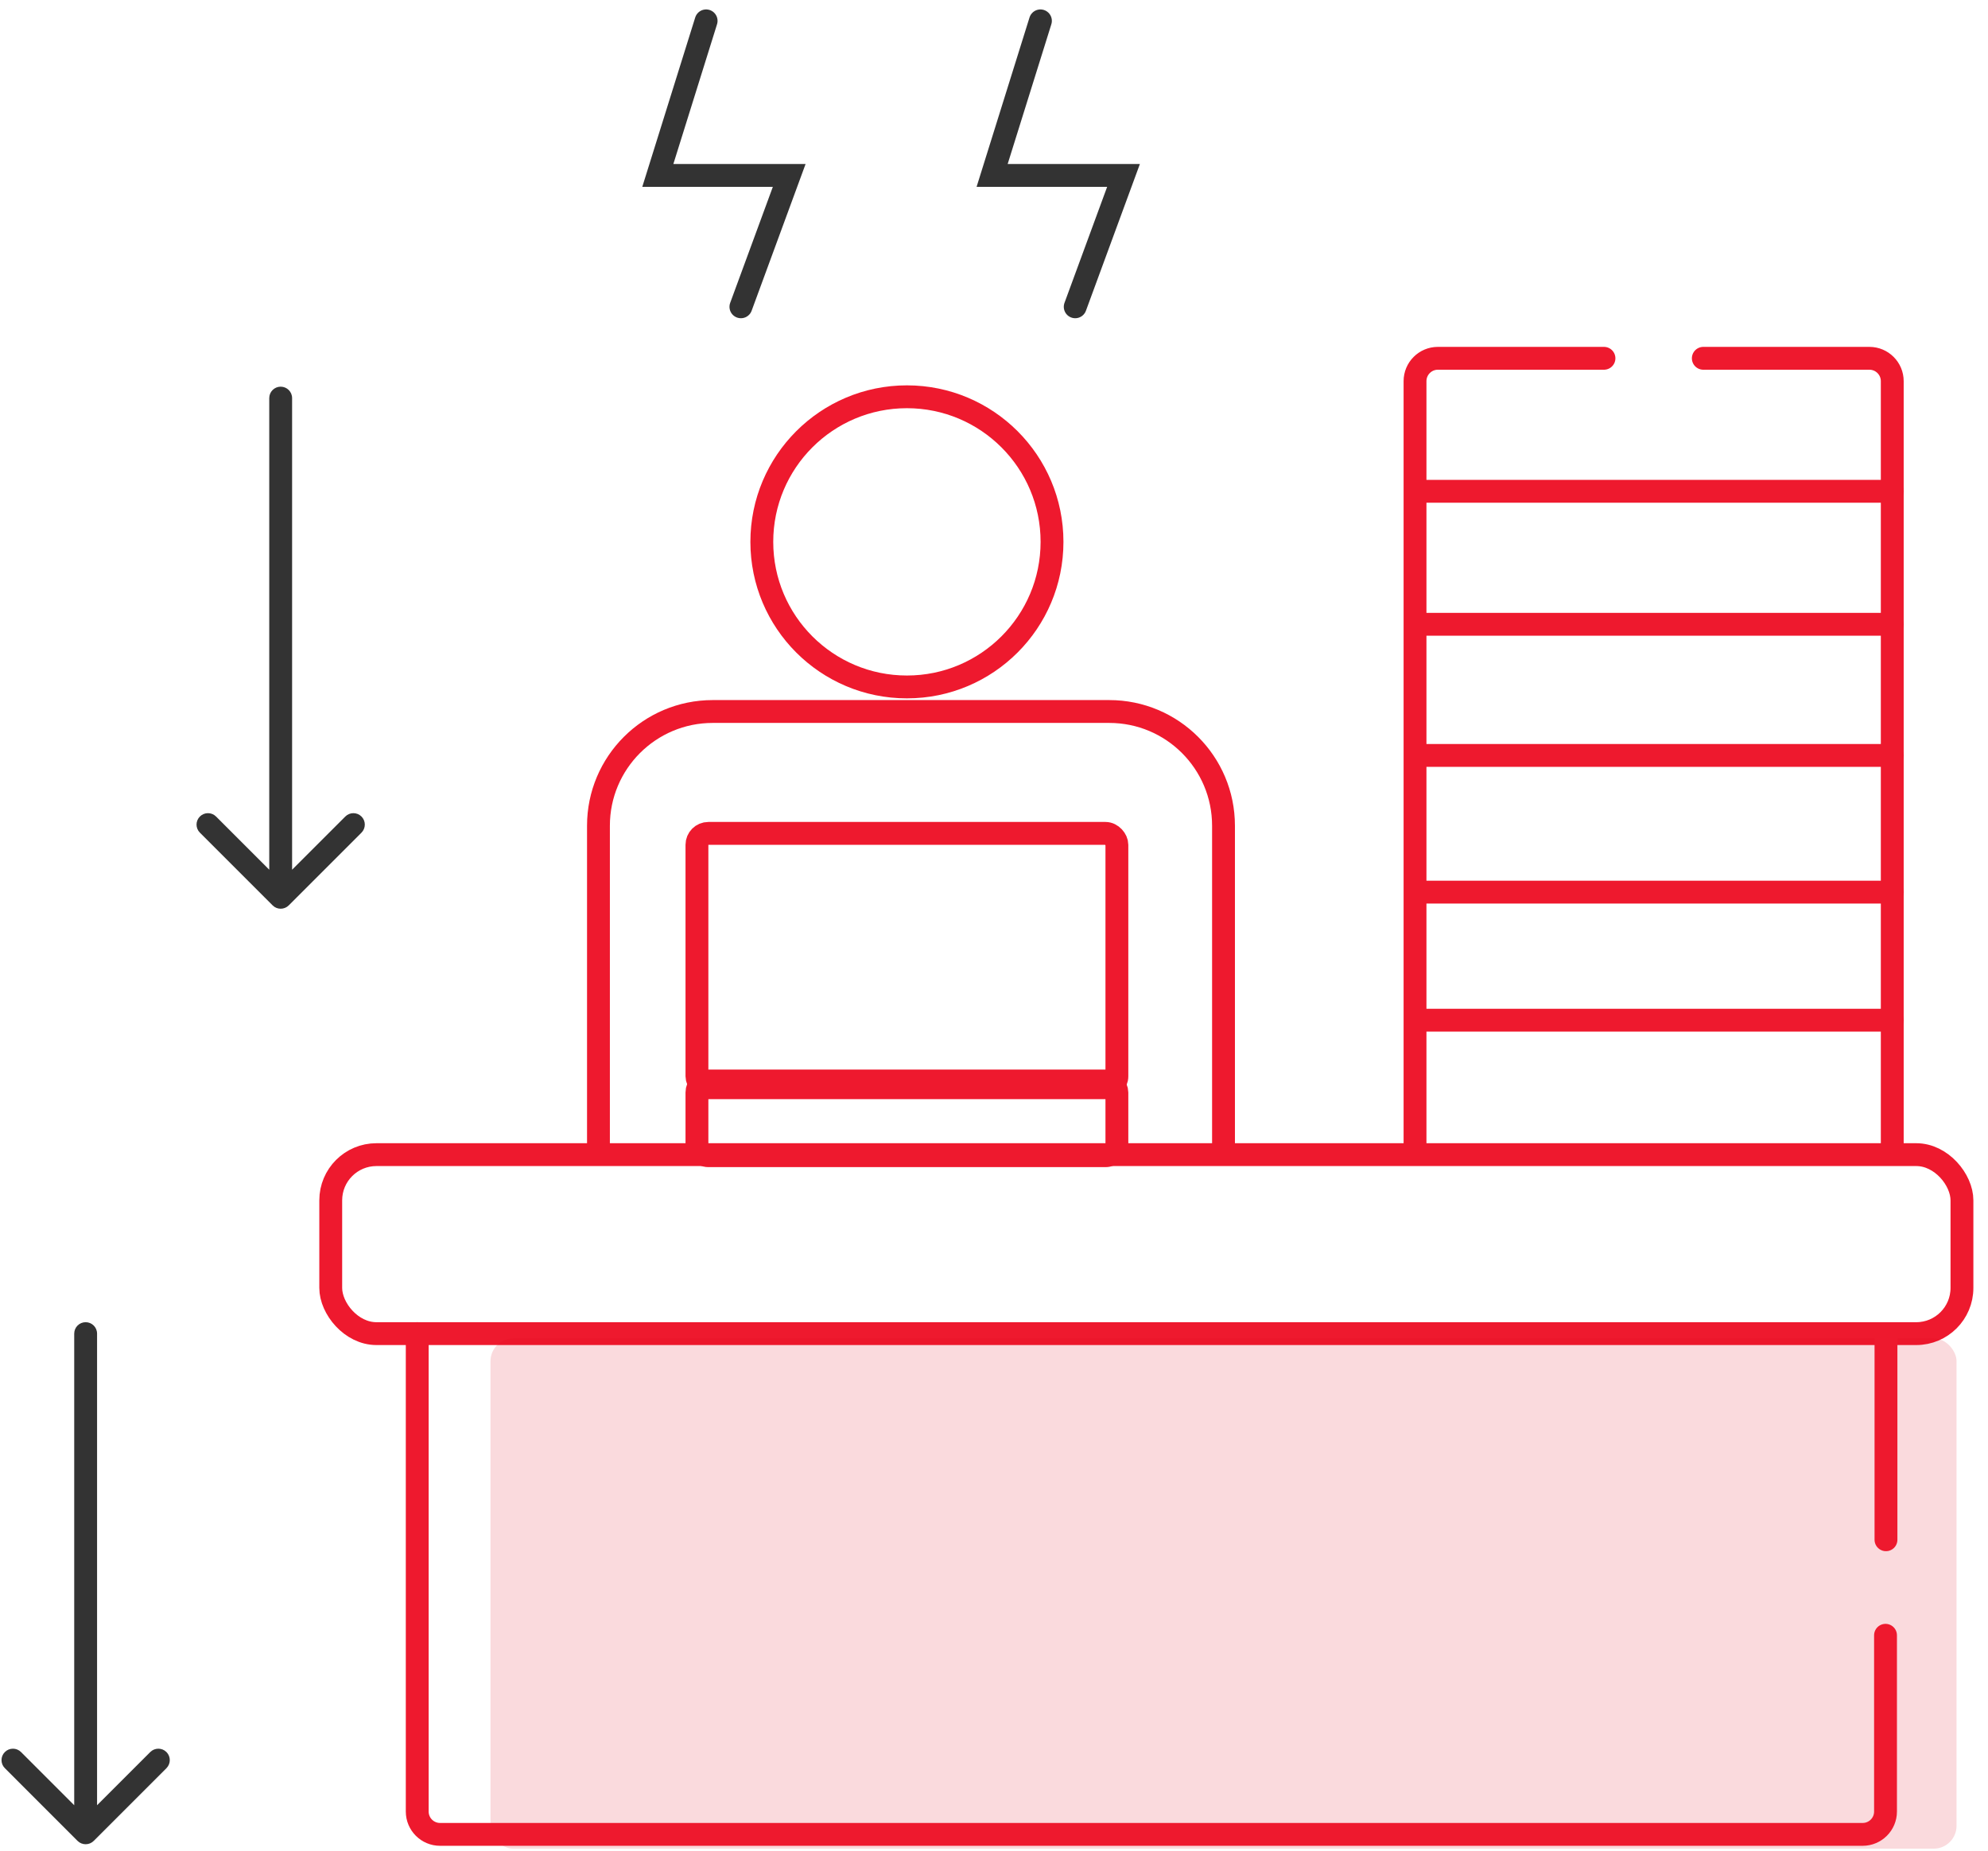
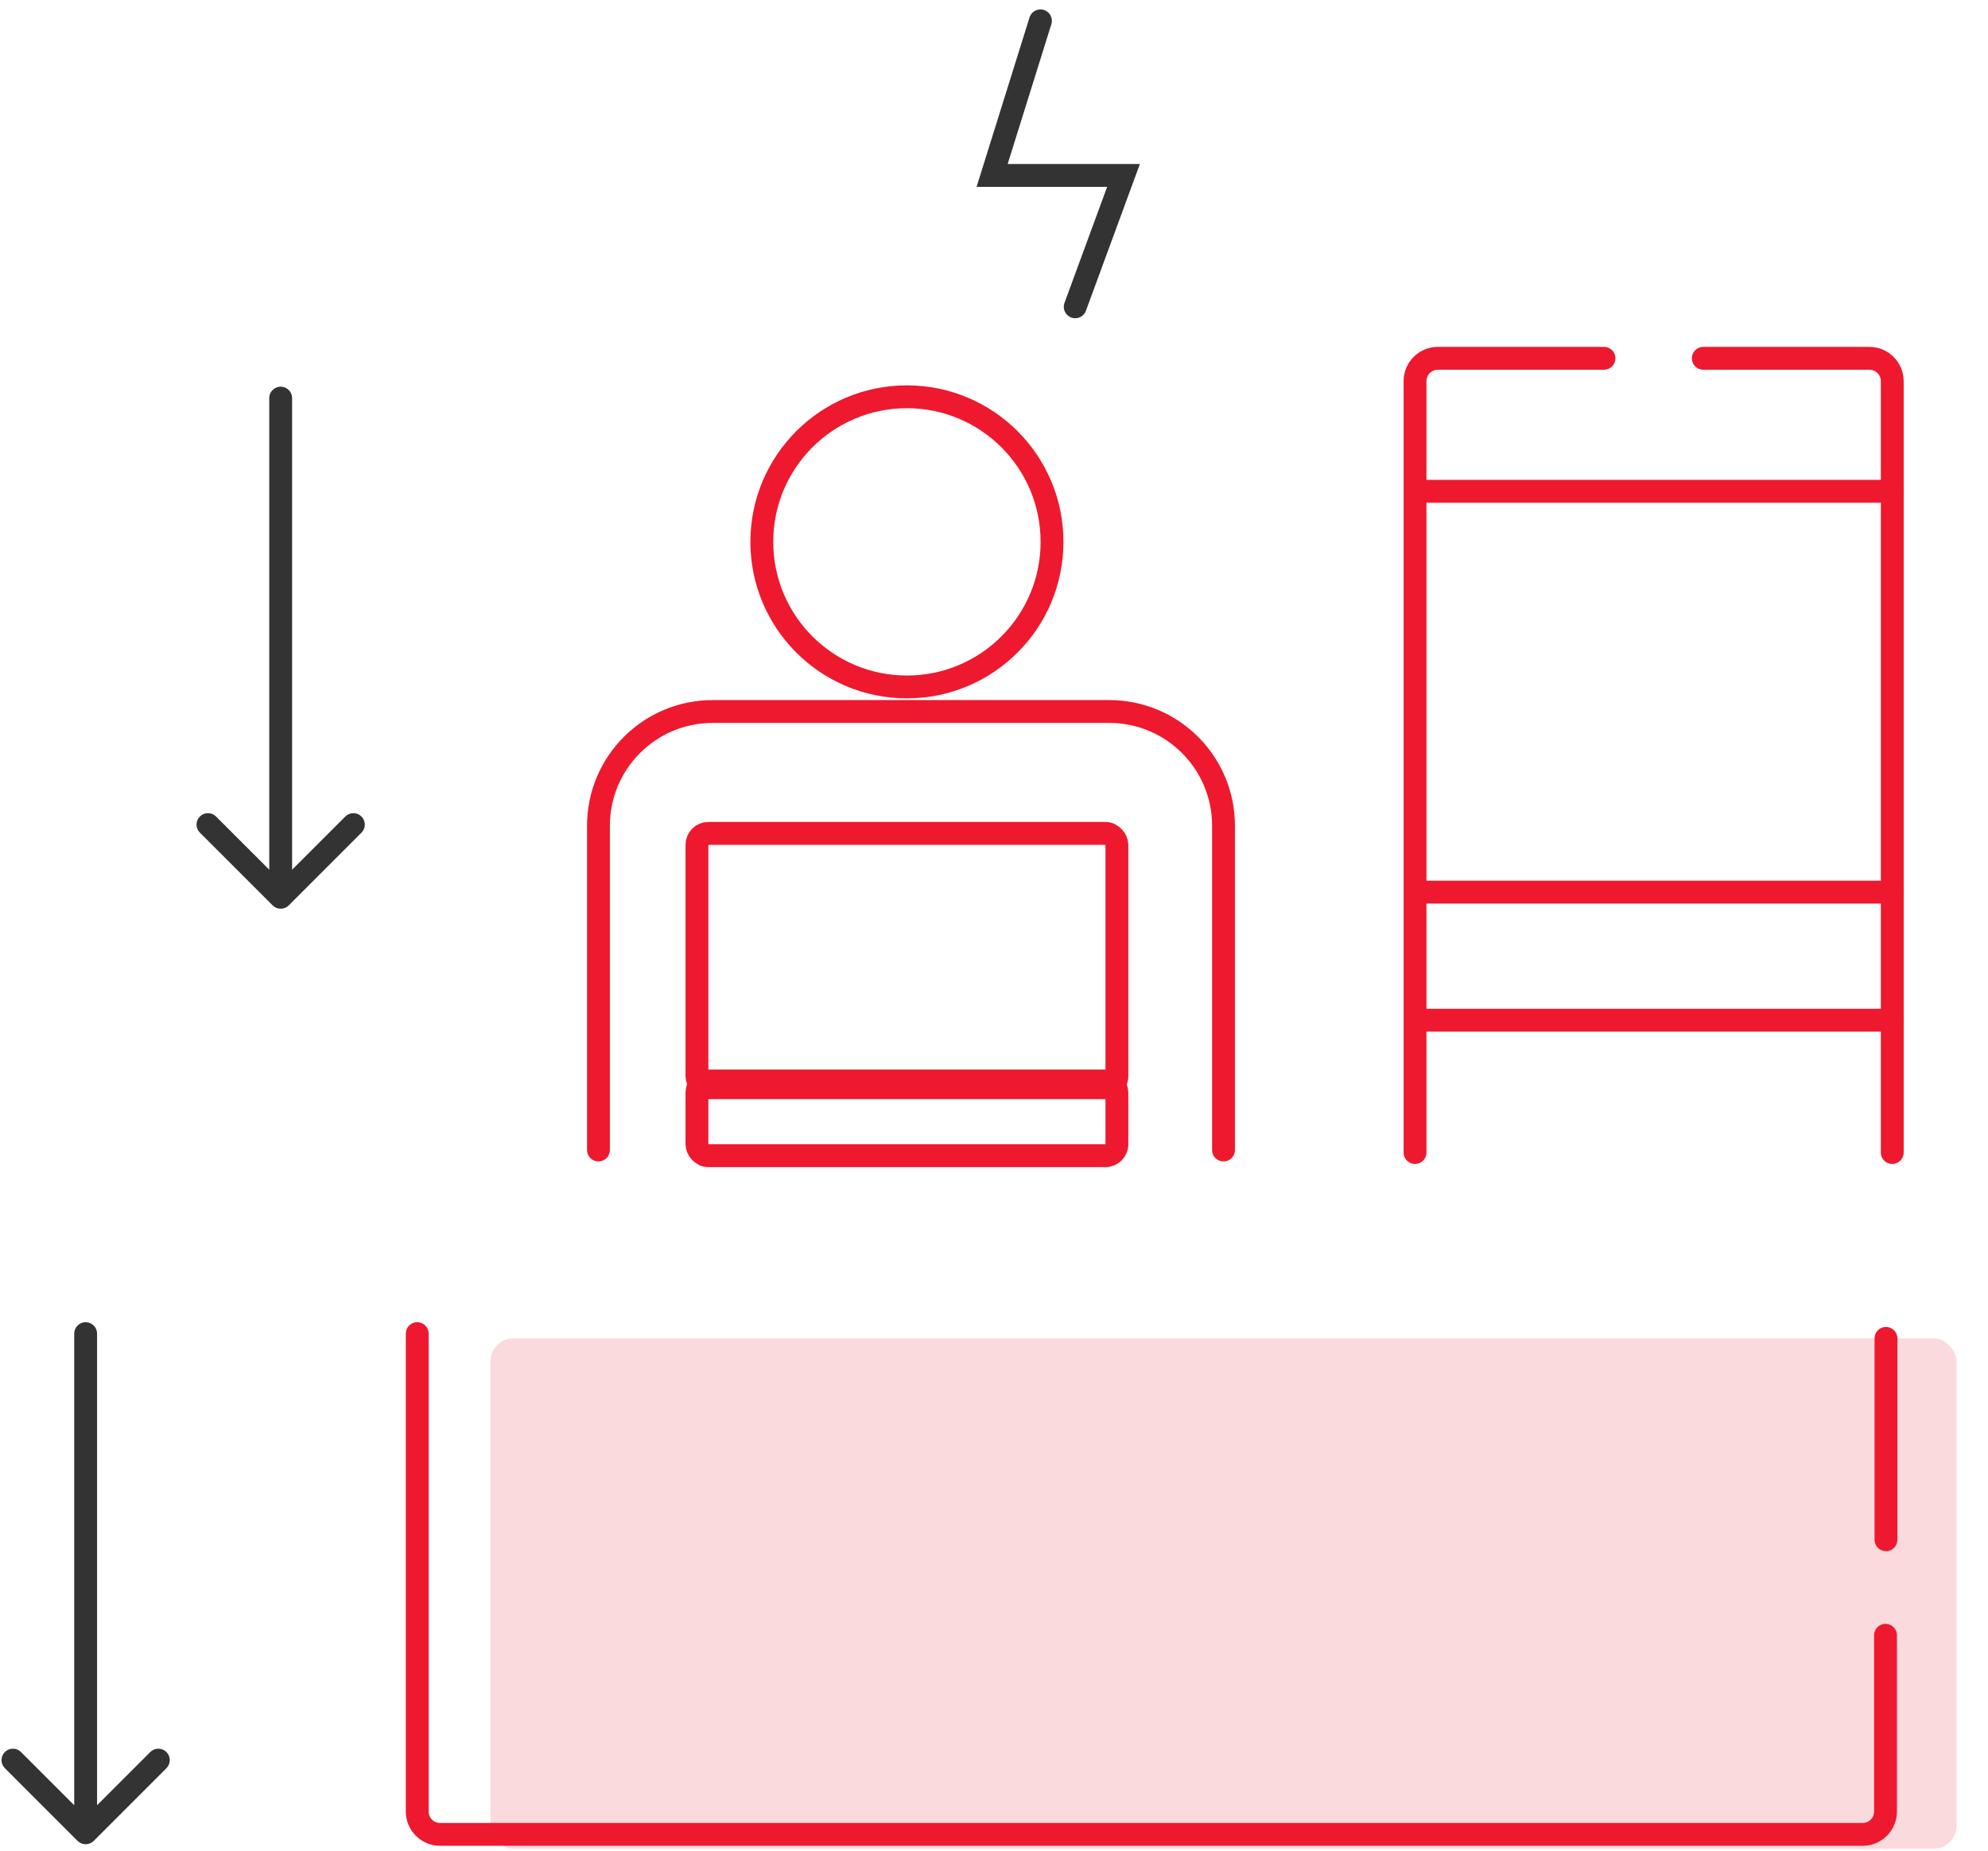
<svg xmlns="http://www.w3.org/2000/svg" width="87" height="81" viewBox="0 0 87 81" fill="none">
-   <rect x="14.474" y="50.536" width="71.386" height="7.834" rx="2" stroke="#EE192E" />
  <rect x="21.465" y="58.578" width="64.158" height="22.335" rx="1" fill="#E00B20" fill-opacity="0.15" />
  <path d="M18.259 58.37V79.287C18.259 79.84 18.706 80.287 19.259 80.287H81.515C82.067 80.287 82.515 79.84 82.515 79.287V71.573" stroke="#EE192E" stroke-linecap="round" />
  <path d="M82.535 67.392L82.535 58.578" stroke="#EE192E" stroke-linecap="round" />
-   <path d="M30.902 0.913L28.788 7.678H31.663H34.538L32.424 13.428" stroke="#333333" stroke-linecap="round" />
  <path d="M45.532 0.913L43.418 7.678H46.293H49.168L47.054 13.428" stroke="#333333" stroke-linecap="round" />
  <circle cx="39.689" cy="23.716" r="6.35" stroke="#EE192E" />
  <path d="M26.19 50.333V36.141C26.19 33.379 28.429 31.141 31.19 31.141H48.544C51.306 31.141 53.544 33.379 53.544 36.141V50.333" stroke="#EE192E" stroke-linecap="round" />
  <path d="M70.194 15.682H62.925C62.373 15.682 61.925 16.13 61.925 16.682V50.444" stroke="#EE192E" stroke-linecap="round" />
  <path d="M74.541 15.682H81.81C82.362 15.682 82.81 16.13 82.81 16.682V50.444" stroke="#EE192E" stroke-linecap="round" />
  <path d="M62.033 21.503H82.814" stroke="#EE192E" stroke-linecap="round" />
-   <path d="M62.033 27.324H82.814" stroke="#EE192E" stroke-linecap="round" />
-   <path d="M62.033 33.063H82.814" stroke="#EE192E" stroke-linecap="round" />
  <path d="M62.033 39.047H82.814" stroke="#EE192E" stroke-linecap="round" />
  <path d="M62.033 44.651H82.814" stroke="#EE192E" stroke-linecap="round" />
  <rect x="30.5" y="36.475" width="18.378" height="11.133" rx="0.5" stroke="#EE192E" />
  <rect x="30.5" y="47.314" width="18.378" height="3.269" rx="0.5" stroke="#EE192E" />
  <path d="M4.248 58.37C4.248 58.093 4.024 57.87 3.748 57.87C3.472 57.87 3.248 58.093 3.248 58.37L4.248 58.37ZM3.394 80.572C3.59 80.767 3.906 80.767 4.102 80.572L7.284 77.39C7.479 77.195 7.479 76.878 7.284 76.683C7.088 76.488 6.772 76.488 6.576 76.683L3.748 79.511L0.92 76.683C0.724 76.488 0.408 76.488 0.213 76.683C0.017 76.878 0.017 77.195 0.213 77.39L3.394 80.572ZM3.248 58.37L3.248 80.219L4.248 80.219L4.248 58.37L3.248 58.37Z" fill="#333333" />
  <path d="M12.783 17.424C12.783 17.148 12.559 16.924 12.283 16.924C12.007 16.924 11.783 17.148 11.783 17.424L12.783 17.424ZM11.93 39.626C12.125 39.822 12.441 39.822 12.637 39.626L15.819 36.444C16.014 36.249 16.014 35.932 15.819 35.737C15.623 35.542 15.307 35.542 15.112 35.737L12.283 38.566L9.455 35.737C9.26 35.542 8.943 35.542 8.748 35.737C8.552 35.932 8.552 36.249 8.748 36.444L11.93 39.626ZM11.783 17.424L11.783 39.273L12.783 39.273L12.783 17.424L11.783 17.424Z" fill="#333333" />
</svg>